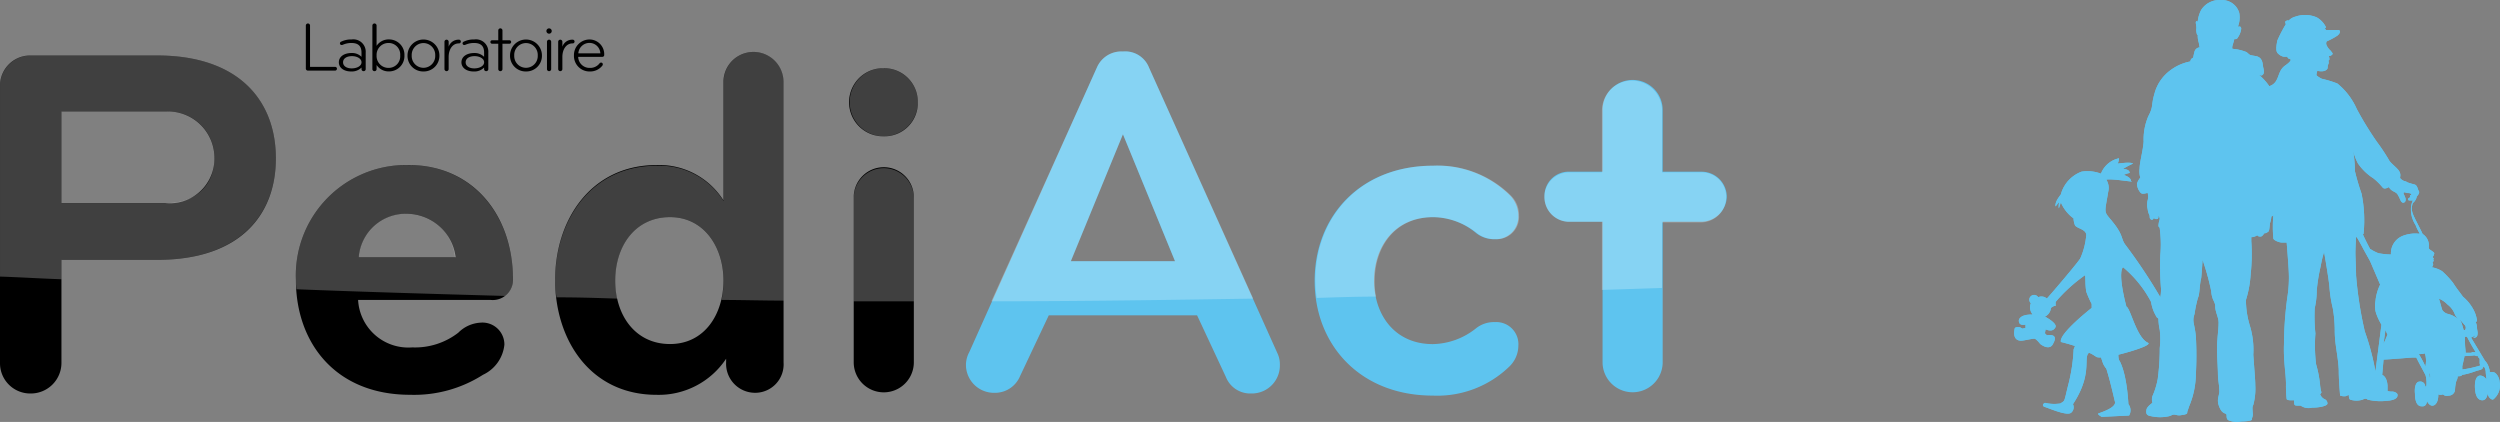
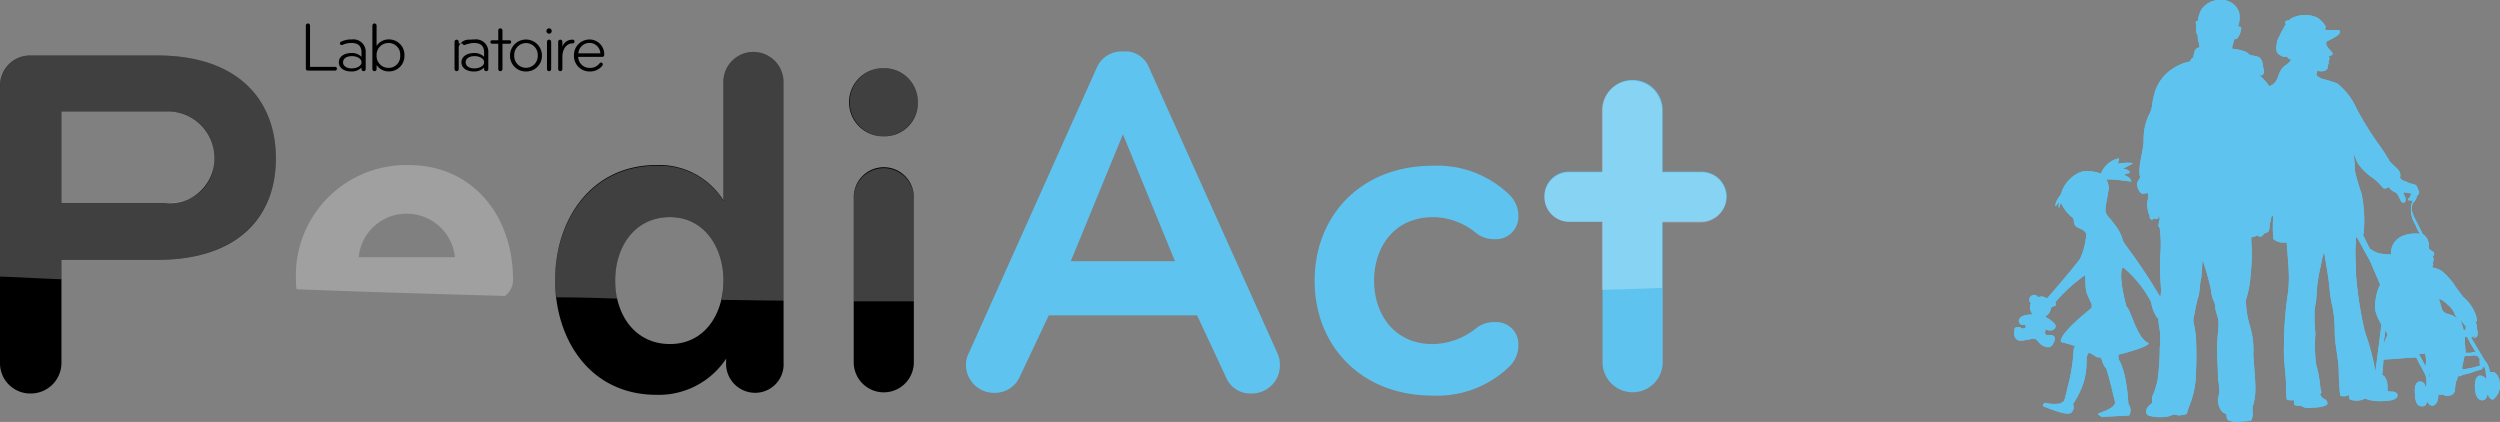
<svg xmlns="http://www.w3.org/2000/svg" width="328.209" height="55.393" viewBox="0 0 328.209 55.393">
  <rect x="0" y="0" width="328.209" height="55.393" fill="#808080" stroke="none" />
  <g id="Groupe_8362" data-name="Groupe 8362" transform="translate(0)">
    <g id="Groupe_150" data-name="Groupe 150" transform="translate(0 0)">
      <path id="Tracé_161" data-name="Tracé 161" d="M228.965,50.165c-.088-.877-.615-1.316-.877-1.316h-.439a1.1,1.1,0,0,0-.088-.527,2.081,2.081,0,0,0-.527-.96h0l-1.842-3.07h.088a1.843,1.843,0,0,0,.439-.262v.088c0,.088-.176.088-.176.176s0,.088.262,0,.262-.439.262-.615-.088-.439-.088-.789a1.625,1.625,0,0,0-.176-.615s.176,0,.176-.262a4.316,4.316,0,0,0-.527-1.492,5.749,5.749,0,0,0-1.316-1.578c-.439-.615-.877-1.139-1.316-1.842a12.37,12.37,0,0,0-1.4-1.492,3.878,3.878,0,0,0-1.4-.527.421.421,0,0,0,.176-.527c-.088-.176,0-.176.088-.262s-.088-.176-.088-.176.176-.088.088-.176c0-.088-.088-.088-.088-.176v-.088a.665.665,0,0,0,.176-.439c0-.088-.262-.262-.527-.439s-.176-.262-.176-.7a1.839,1.839,0,0,0-.615-1.228c-.088-.088-.088-.088-.176-.088-.262-.615-1.139-2.193-1.316-2.721a1.948,1.948,0,0,1,0-1.4,1.483,1.483,0,0,0,.527-.877s.439-.439.262-.7-.176-.789-.615-.877c-.35-.088-.615-.176-.877-.262a.874.874,0,0,0-.439-.176s-.527-.262-.527-.439v-.088a.931.931,0,0,0-.088-.7c-.176-.439-1.228-1.139-1.4-1.578a26.35,26.35,0,0,0-1.578-2.369,43.64,43.64,0,0,1-2.631-4.3,8.9,8.9,0,0,0-2.543-3.332,13.572,13.572,0,0,0-2.017-.615,3.068,3.068,0,0,1-.7-.439c-.088-.088.088-.615.088-.615s.96.262,1.316-.262c.088-.262,0-.262.088-.527a.648.648,0,0,0,.088-.439l-.088-.088a.189.189,0,0,0,.176-.176h0a.773.773,0,0,0-.088-.439.682.682,0,0,0,.439-.176c.176-.176,0-.262-.176-.527a2.119,2.119,0,0,1-.527-.7.558.558,0,0,1,0-.527,9.5,9.5,0,0,0,1.316-.7c.439-.262.615-.789.176-.789h-1.578s-.088-.176-.176-.176l.176-.176a2.958,2.958,0,0,0-1.228-1.316,3.88,3.88,0,0,0-2.807-.088,1.824,1.824,0,0,0-.877.527s-.088-.088-.262,0-.176.088-.176.262a.309.309,0,0,0,.088.176,17.361,17.361,0,0,0-1.139,2.193c-.088.527-.262,1.4.088,1.666a1.431,1.431,0,0,0,.789.439h.438s.088.262.262.262l.176.088s.176.176-.7.789-.789,1.492-1.316,2.193a1.565,1.565,0,0,1-.789.527,7.125,7.125,0,0,0-1.578-1.666s.527.439.7.176c.262-.176.176-.615.088-.96s0-1.316-.96-1.492-.7-.088-1.228-.527a6.244,6.244,0,0,0-1.844-.432s-.088-.088,0-.439c.088-.262.176-.615.262-.877,0,0,.262.176.439-.176a2.577,2.577,0,0,0,.439-1.139c0-.439-.439-.262-.439-.262a3.323,3.323,0,0,0,.176-1.842A2.342,2.342,0,0,0,192.394.01a2.836,2.836,0,0,0-2.631,1.316,4.233,4.233,0,0,0-.439,1.492V2.89h0s-.088-.176-.176-.088c-.176.088,0,.439,0,.877a1.987,1.987,0,0,0,.088.877c.088.088.088,0,.088,0a3,3,0,0,0,.088.877c.088.262.088.527.176.789a.744.744,0,0,0-.7.615c-.176.615-.088.7-.262.789a.484.484,0,0,0-.262.439,6.379,6.379,0,0,0-2.721,1.228,5.589,5.589,0,0,0-2.017,3.07c-.439,1.492-.088,1.578-.789,2.894a7.727,7.727,0,0,0-.615,3.332c-.088,1.228-.527,2.721-.527,3.508a2.945,2.945,0,0,0,.088,1.228,2.307,2.307,0,0,0-.439.789,1.848,1.848,0,0,0,.439,1.139c.176.262.527.176.877.088h.088a1.779,1.779,0,0,1,0,.96,2.492,2.492,0,0,0,0,1.139,2.588,2.588,0,0,0,.262.877c0,.262,0,.439.262.527a.232.232,0,0,0,.262-.2.225.225,0,0,0,0-.066h0a.41.41,0,0,0,.439.176c.262,0,.176-.439.176-.439.088.088.088.176.176.262a1.1,1.1,0,0,1-.088.527c-.088.527-.088.615,0,.7l.088.088a16.381,16.381,0,0,1,.088,3.6,36.78,36.78,0,0,0,.088,4.385,5.334,5.334,0,0,1-.088,1.139,71.23,71.23,0,0,0-4.56-6.84c-.615-.789-.262-1.228-1.578-2.894s-1.228-.96-.7-4.121a1.989,1.989,0,0,0-.262-1.578c.789-.176,4.035.439,3.246.176,0-.527-.96-.789-.96-.789a2.81,2.81,0,0,1,.789-.262c0-.527-.877-.527-.877-.527a9.68,9.68,0,0,1,1.316-.7c-.262-.262-2.017,0-2.017,0a1.645,1.645,0,0,0,.176-.7,3.256,3.256,0,0,0-2.369,2.017,4.971,4.971,0,0,0-2.543-.262,4.413,4.413,0,0,0-2.721,2.982c-.176.262-.789.96-.7,1.578.176-.176.262-.35.439-.527.088-.176-.088.439,0,.789l.262-.789a4.962,4.962,0,0,0,1.666,2.1,2.61,2.61,0,0,0,.176.877c.176.439,1.492.527,1.492,1.316a9.313,9.313,0,0,1-.789,3.07c-.439.7-4.035,4.912-4.385,5.262a1.078,1.078,0,0,0-1.139-.176.627.627,0,1,0-.96.789,1.444,1.444,0,0,0,.176,1.4c.088.176-.088.088-.088.088-1.666,0-1.666.789-1.666.789,0,.789.877.527.877.527v.445l-.439.088a.8.8,0,0,0-.96-.088c-.439,1.842.877,1.666.877,1.666.262,0,1.4-.262,1.666-.262s.789.7.789.7c1.316.96,1.666,0,1.666,0,.877-1.492-.789-1.139-.789-1.139l-.262-.262.088-.527c.96.439,1.228-.176,1.228-.176.527-.527-1.316-1.492-1.316-1.492a1.4,1.4,0,0,0,.789-1.139,1.908,1.908,0,0,1,.439-.262h.176v-.527a20.864,20.864,0,0,1,3.859-3.508c.088.262,0,1.316.176,2.193a12.393,12.393,0,0,0,.7,1.578v.527h0s-4.385,3.42-4.035,4.473c0,0,.789.176,1.842.527l-.176.439a23.042,23.042,0,0,1-.615,4.3c-.7,2.721-.439,2.369-1.139,2.807a5.22,5.22,0,0,1-2.017-.088s-.527.262-.088.527c.439.088,2.894,1.228,3.508.789a.93.93,0,0,0,.262-1.139c2.543-3.859,1.4-5.963,2.017-6.666l.088-.088a3.558,3.558,0,0,1,.789.439c.088,0,.088,0,.088.088h0a1.5,1.5,0,0,0,.7.088l.262.789a3.034,3.034,0,0,0,.439.7c.439,1.4.789,2.894,1.14,4.385.088.789-2.017,1.4-2.193,1.492s.438.439.438.439l3.6-.176a1.327,1.327,0,0,0-.088-1.492c-.262-4.473-1.228-5.789-1.228-5.789a1.925,1.925,0,0,1-.088-.7c2.1-.527,4.473-1.316,3.859-1.578-1.492-.7-2.281-4.56-2.807-4.736-1.228-4.736-.439-5.174-.439-5.174a14.98,14.98,0,0,1,3.681,4.56,5.109,5.109,0,0,0,.7,1.93c0,.088.176.176.262.262a7.656,7.656,0,0,0,.176,1.492,10.657,10.657,0,0,1,0,2.369,31.206,31.206,0,0,1-.262,4.035,9.875,9.875,0,0,1-.7,2.281,1.49,1.49,0,0,0,0,.877s-.789.527-.789.96c-.088.527.088.7.615.789a5.378,5.378,0,0,0,2.369,0c.527-.176.439-.262.877-.176a1.489,1.489,0,0,0,.877,0c.176,0,.615-.088.615-.262s0-.088.262-.877a11.252,11.252,0,0,0,.877-4.209,45.717,45.717,0,0,0,0-4.912c-.176-1.842-.527-1.93-.176-2.982a16.823,16.823,0,0,1,.439-2.1c.262-.527.176-1.578.439-2.631.088-.877.176-2.369.176-2.369a31.681,31.681,0,0,1,1.139,4.121c.088,1.228.527,1.316.527,2.017s.439,1.4.439,2.1-.088,1.228-.176,2.543.088,3.332.088,4.209c0,.789.176,1.4.176,2.1.088.7-.439,1.139,0,2.193.439,1.139.96.7.96,1.139s.088.615.439.7a2.881,2.881,0,0,0,1.492.088c.615,0,1.4-.088,1.4-.262V54.9a1.241,1.241,0,0,0,.088-.789c0-.439-.088-.615.088-.96a8.065,8.065,0,0,0,.262-2.543c0-.7-.088-1.578-.262-4.035a10.847,10.847,0,0,0-.439-3.771,11.585,11.585,0,0,1-.527-3.42,13.968,13.968,0,0,0,.615-3.332,24.329,24.329,0,0,0,.088-4.385v-.527a1.411,1.411,0,0,0,.789-.262c.088.176.262.176.439.176.262,0,.439-.439.527-.439.176,0,.176,0,.439-.176.176-.088.176-.439.262-1.139a3.094,3.094,0,0,0,.176-.877c.088,0,.176-.088.262-.176a17.87,17.87,0,0,0,0,3.07c.088.262.789.527,1.139.527H201s.176,2.1.262,3.6a16.2,16.2,0,0,1-.176,3.6,47.179,47.179,0,0,0-.439,6.139c-.088,2.193.262,3.859.262,5.262a14.944,14.944,0,0,0,.088,1.93c0,.088.176.176.527.176h.439s0,.527.088.615.262.088.615.088h.176a1.788,1.788,0,0,0,1.492.262c1.139,0,2.017-.262,2.017-.527a.625.625,0,0,0-.262-.527,1.174,1.174,0,0,1-.615-.527l-.088-.176c.088-.088.176-.176.176-.262a4.552,4.552,0,0,1-.176-.96,14.837,14.837,0,0,0-.527-2.721,20.6,20.6,0,0,1-.088-4.035,21.653,21.653,0,0,1-.088-3.332,10.032,10.032,0,0,0,.262-2.281,22.7,22.7,0,0,1,.527-3.246,14.005,14.005,0,0,1,.439-1.842s.615,3.508.7,4.56a16.986,16.986,0,0,0,.438,2.807,17.077,17.077,0,0,1,.262,2.982c0,1.842.439,3.246.527,5.174,0,1.139.088,2.193.176,3.332a1.711,1.711,0,0,0,.7.088l.439-.176s0,.527.176.615a2.694,2.694,0,0,0,1.666,0c.439-.262.615,0,.615,0a7.238,7.238,0,0,0,2.369.176c1.492-.088,1.578-.527,1.578-.789s-.439-.439-.7-.439a1.491,1.491,0,0,1-.615-.088v-.7c-.088-1.228-.7-1.4-.7-1.4l.176-2.017c.527,0,3.6-.262,3.771-.262h.527c.615,1.228,1.228,2.281,1.228,2.369a3.8,3.8,0,0,1,.088,1.4l-.088.088c0-.088-.088-.176-.088-.262a.64.64,0,0,0-.7-.439c-.527,0-.7.789-.615,1.578,0,.789.176,1.666.877,1.666.7.088.7-.7.7-.7s.262.615.7.615.789-.527.789-1.4v-.088a.748.748,0,0,0,.615,0,.683.683,0,0,0,.7.176.856.856,0,0,0,.877-.7,5.215,5.215,0,0,1,.176-1.228,1.26,1.26,0,0,0,.176-.615s.439,0,.527-.088v-.088a9.221,9.221,0,0,0,1.666-.439c.7-.262.96-.176,1.139-.527,0-.088.088-.088.088-.176a1.411,1.411,0,0,1,.262.789c0,.176.088.7.088.96a1.008,1.008,0,0,0-.789-.527c-.615,0-.789.877-.7,1.842s.439,1.4.96,1.4c.439,0,.615-.439.7-.877.088.527.439.789.7.789A2.346,2.346,0,0,0,228.965,50.165ZM198.8,11.755l-.088.088v-.09Zm25.7,34.553c0-.262-.088-.7-.088-1.4v-.7h.262a23.1,23.1,0,0,0,1.139,2.017h-.439c-.088,0-.088,0-.088.088h-.787Zm-.262-2.807c.088.088.088.088.088.176v.088c0-.088,0-.262-.088-.262Zm.088-.877a.53.53,0,0,1,.088.7h-.176l-.262-.877-.262-.527Zm-2.193-2.631a2.855,2.855,0,0,1,.96,1.316,2.687,2.687,0,0,0,.439.615,3.16,3.16,0,0,0-1.316-.7,1.276,1.276,0,0,1-.789-.527c-.176-.527-.262-.96-.439-1.492a3.327,3.327,0,0,1,1.143.789Zm-8.162,3.332c.088.176.176.439.262.615l-.527,1.228Zm-3.591-21.836a7.064,7.064,0,0,0,2.017,1.93,8.1,8.1,0,0,1,1.228,1.228c.262.262.789-.088.789-.088a1.5,1.5,0,0,0,.527.527c.176.088.615.262.7.615.176.176.262.7.527.877.176.088.527,0,.439-.527-.176-.527-.262-.527-.262-.7s.176-.088.527,0a.658.658,0,0,1,.439.088l.088.176h-.176c-.088.088,0,.262,0,.262-.088.088-.176.088-.262.176,0,.088-.088.262.176.262h.439a2.427,2.427,0,0,0-.262,1.139,3.7,3.7,0,0,0,.615,2.1c.176.527.439.877.527,1.139a4.611,4.611,0,0,0-2.193.262,2.461,2.461,0,0,0-1.578,2.281v.176a9.73,9.73,0,0,1-1.666-.176,7.349,7.349,0,0,1-.877-.439c-.088-.088-.088-.088-.176-.088,0,0-.527-.96-.96-1.93l.088-.088a17.547,17.547,0,0,0-.262-5.262,29.718,29.718,0,0,1-.877-2.982,15.159,15.159,0,0,0-.262-2.807A7.108,7.108,0,0,0,210.373,21.489Zm-1.228-1.842v-.176C209.058,19.471,209.058,19.559,209.146,19.647Zm.96,16.575c0-.877-.088-2.369-.088-3.07s.088-2.017.088-2.017h.088c.527.877.877,1.578.877,1.578l.877,1.578,1.316,3.07a6.321,6.321,0,0,0-.615,2.193,3.217,3.217,0,0,0,.088,1.578,7.873,7.873,0,0,0,.7,1.492l-.789,6.139a32.876,32.876,0,0,0-1.4-5.262,50.4,50.4,0,0,1-1.139-7.279Zm8.244,10.26a2.428,2.428,0,0,0,.789-.088h0a3.217,3.217,0,0,1,.088,1.578v.176A16.049,16.049,0,0,0,218.35,46.482Zm1.316,2.455h0a.665.665,0,0,1,.176.439v.176h-.088A1.674,1.674,0,0,0,219.665,48.937Zm4.385-.439V48.06c.088-.35.176-.789.262-1.139,0-.088,0-.176.088-.176.439,0,1.14-.088,1.228-.088h.088a.32.32,0,0,0,.262.088h.088c.088.088.088.088.088.176l.176.176h0v.445a.8.8,0,0,0,.088.439,13.763,13.763,0,0,1-2.369.527Z" transform="translate(99.203 0)" fill="#5ec4ef" />
      <g id="Groupe_147" data-name="Groupe 147" transform="translate(0 6.754)">
        <path id="Tracé_365" data-name="Tracé 365" d="M20.609,31.386H8.068V44.892a4.023,4.023,0,0,1-4.012,4.035H4.033A3.971,3.971,0,0,1,0,45.023V8.585A3.971,3.971,0,0,1,3.9,4.55H20.609c10.875,0,15.61,6.051,15.61,13.506S31.484,31.386,20.609,31.386ZM21.75,11.912H8.068V23.931H21.75a5.853,5.853,0,0,0,6.376-5.281,5.649,5.649,0,0,0,.026-.594A6.1,6.1,0,0,0,22.108,11.9C21.99,11.9,21.87,11.906,21.75,11.912Z" transform="translate(0 -4.022)" />
-         <path id="Tracé_366" data-name="Tracé 366" d="M49.886,31.254H32.442a6.6,6.6,0,0,0,6.941,6.238c.054,0,.109-.006.163-.011a9.263,9.263,0,0,0,6.051-1.93,4.453,4.453,0,0,1,2.894-1.316,2.88,2.88,0,0,1,3.143,2.593,2.731,2.731,0,0,1,.013.3,4.907,4.907,0,0,1-2.807,3.947,16.8,16.8,0,0,1-9.564,2.629c-9.822,0-15-6.84-15-15.084A14.494,14.494,0,0,1,38.166,13.547q.468-.019.935-.008c8.244,0,13.68,6.4,13.68,15.084a2.656,2.656,0,0,1-2.668,2.642C50.038,31.265,49.963,31.26,49.886,31.254ZM39.013,19.94a6.225,6.225,0,0,0-6.49,5.7H45.245A6.5,6.5,0,0,0,39.013,19.94Z" transform="translate(14.571 1.372)" />
        <path id="Tracé_367" data-name="Tracé 367" d="M75.531,45.09a3.731,3.731,0,0,1-3.515,3.937c-.085.006-.171.008-.258.006A3.808,3.808,0,0,1,67.982,45.2c0-.066,0-.131.006-.2V44.56A10.612,10.612,0,0,1,58.866,49.3c-8.77,0-13.33-7.279-13.33-15.084s4.641-15.084,13.33-15.084a9.974,9.974,0,0,1,8.77,4.641V8.168a3.947,3.947,0,0,1,7.893,0V45.09ZM60.622,42.632c4.56,0,7.016-3.947,7.016-8.332s-2.543-8.329-7.016-8.329c-4.56,0-7.191,3.771-7.191,8.332S56.062,42.632,60.622,42.632Z" transform="translate(27.341 -4.22)" />
        <path id="Tracé_368" data-name="Tracé 368" d="M74.207,5.591a4.435,4.435,0,0,1,4.473,4.4v.074a4.382,4.382,0,0,1-4.288,4.473c-.062,0-.123,0-.186,0a4.473,4.473,0,0,1-.168-8.945q.084,0,.168,0ZM70.26,22.605a3.947,3.947,0,1,1,7.893,0V44.267a3.947,3.947,0,0,1-7.893,0Z" transform="translate(41.819 -3.397)" />
      </g>
      <g id="Groupe_148" data-name="Groupe 148" transform="translate(126.813 6.74)">
        <path id="Tracé_369" data-name="Tracé 369" d="M109.581,38.868H90.112l-3.771,7.981a3.561,3.561,0,0,1-3.332,2.193,3.682,3.682,0,0,1-3.771-3.59c0-.059,0-.12,0-.181a3.59,3.59,0,0,1,.439-1.578L96.425,6.331a3.521,3.521,0,0,1,3.42-2.1,3.328,3.328,0,0,1,3.42,2.1L120.1,43.781a3.416,3.416,0,0,1,.35,1.578,3.68,3.68,0,0,1-3.59,3.769q-.089,0-.178,0a3.437,3.437,0,0,1-3.332-2.193ZM99.845,15.1,93,31.763h13.68Z" transform="translate(-79.237 -4.211)" fill="#5ec4ef" />
        <path id="Tracé_370" data-name="Tracé 370" d="M133.448,17.452a3.836,3.836,0,0,1,1.139,2.721,2.944,2.944,0,0,1-2.817,3.07c-.085,0-.168,0-.253,0a3.758,3.758,0,0,1-2.455-.789,8.914,8.914,0,0,0-5.7-2.1c-5.086,0-7.717,3.947-7.717,8.332s2.631,8.332,7.717,8.332a9.361,9.361,0,0,0,5.7-2.1,3.758,3.758,0,0,1,2.455-.789,2.9,2.9,0,0,1,3.07,2.719,2.559,2.559,0,0,1,0,.35,3.836,3.836,0,0,1-1.139,2.721,13.6,13.6,0,0,1-10.083,3.859c-9.559,0-15.524-6.666-15.524-15.084S113.8,13.6,123.365,13.6A13.6,13.6,0,0,1,133.448,17.452Z" transform="translate(-62.063 1.418)" fill="#5ec4ef" />
        <path id="Tracé_371" data-name="Tracé 371" d="M134.321,25.2h-4.385a3.255,3.255,0,0,1-3.244-3.268v-.064a3.185,3.185,0,0,1,3.121-3.246h4.508V10.465a3.947,3.947,0,0,1,7.893,0v8.162H147.3a3.313,3.313,0,0,1,3.332,3.246A3.388,3.388,0,0,1,147.3,25.2h-5.085v18.5a3.947,3.947,0,0,1-7.893,0V25.2Z" transform="translate(-50.745 -2.826)" fill="#5ec4ef" />
      </g>
      <path id="Tracé_162" data-name="Tracé 162" d="M228.965,50.165c-.088-.877-.615-1.316-.877-1.316h-.439a1.1,1.1,0,0,0-.088-.527,2.081,2.081,0,0,0-.527-.96h0l-1.842-3.07h.088a1.843,1.843,0,0,0,.439-.262v.088c0,.088-.176.088-.176.176s0,.088.262,0,.262-.439.262-.615-.088-.439-.088-.789a1.625,1.625,0,0,0-.176-.615s.176,0,.176-.262a4.316,4.316,0,0,0-.527-1.492,5.749,5.749,0,0,0-1.316-1.578c-.439-.615-.877-1.139-1.316-1.842a12.37,12.37,0,0,0-1.4-1.492,3.878,3.878,0,0,0-1.4-.527.421.421,0,0,0,.176-.527c-.088-.176,0-.176.088-.262s-.088-.176-.088-.176.176-.088.088-.176c0-.088-.088-.088-.088-.176v-.088a.665.665,0,0,0,.176-.439c0-.088-.262-.262-.527-.439s-.176-.262-.176-.7a1.839,1.839,0,0,0-.615-1.228c-.088-.088-.088-.088-.176-.088-.262-.615-1.139-2.193-1.316-2.721a1.948,1.948,0,0,1,0-1.4,1.483,1.483,0,0,0,.527-.877s.439-.439.262-.7-.176-.789-.615-.877c-.35-.088-.615-.176-.877-.262a.874.874,0,0,0-.439-.176s-.527-.262-.527-.439v-.088a.931.931,0,0,0-.088-.7c-.176-.439-1.228-1.139-1.4-1.578a26.35,26.35,0,0,0-1.578-2.369,43.64,43.64,0,0,1-2.631-4.3,8.9,8.9,0,0,0-2.543-3.332,13.572,13.572,0,0,0-2.017-.615,3.068,3.068,0,0,1-.7-.439c-.088-.088.088-.615.088-.615s.96.262,1.316-.262c.088-.262,0-.262.088-.527a.648.648,0,0,0,.088-.439l-.088-.088a.189.189,0,0,0,.176-.176h0a.773.773,0,0,0-.088-.439.682.682,0,0,0,.439-.176c.176-.176,0-.262-.176-.527a2.119,2.119,0,0,1-.527-.7.558.558,0,0,1,0-.527,9.5,9.5,0,0,0,1.316-.7c.439-.262.615-.789.176-.789h-1.578s-.088-.176-.176-.176l.176-.176a2.958,2.958,0,0,0-1.228-1.316,3.88,3.88,0,0,0-2.807-.088,1.824,1.824,0,0,0-.877.527s-.088-.088-.262,0-.176.088-.176.262a.309.309,0,0,0,.088.176,17.361,17.361,0,0,0-1.139,2.193c-.088.527-.262,1.4.088,1.666a1.431,1.431,0,0,0,.789.439h.438s.088.262.262.262l.176.088s.176.176-.7.789-.789,1.492-1.316,2.193a1.565,1.565,0,0,1-.789.527,7.125,7.125,0,0,0-1.578-1.666s.527.439.7.176c.262-.176.176-.615.088-.96s0-1.316-.96-1.492-.7-.088-1.228-.527a6.244,6.244,0,0,0-1.844-.432s-.088-.088,0-.439c.088-.262.176-.615.262-.877,0,0,.262.176.439-.176a2.577,2.577,0,0,0,.439-1.139c0-.439-.439-.262-.439-.262a3.323,3.323,0,0,0,.176-1.842A2.342,2.342,0,0,0,192.394.01a2.836,2.836,0,0,0-2.631,1.316,4.233,4.233,0,0,0-.439,1.492V2.89h0s-.088-.176-.176-.088c-.176.088,0,.439,0,.877a1.987,1.987,0,0,0,.088.877c.088.088.088,0,.088,0a3,3,0,0,0,.088.877c.088.262.088.527.176.789a.744.744,0,0,0-.7.615c-.176.615-.088.7-.262.789a.484.484,0,0,0-.262.439,6.379,6.379,0,0,0-2.721,1.228,5.589,5.589,0,0,0-2.017,3.07c-.439,1.492-.088,1.578-.789,2.894a7.727,7.727,0,0,0-.615,3.332c-.088,1.228-.527,2.721-.527,3.508a2.945,2.945,0,0,0,.088,1.228,2.307,2.307,0,0,0-.439.789,1.848,1.848,0,0,0,.439,1.139c.176.262.527.176.877.088h.088a1.779,1.779,0,0,1,0,.96,2.492,2.492,0,0,0,0,1.139,2.588,2.588,0,0,0,.262.877c0,.262,0,.439.262.527a.232.232,0,0,0,.262-.2.225.225,0,0,0,0-.066h0a.41.41,0,0,0,.439.176c.262,0,.176-.439.176-.439.088.088.088.176.176.262a1.1,1.1,0,0,1-.088.527c-.088.527-.088.615,0,.7l.088.088a16.381,16.381,0,0,1,.088,3.6,36.78,36.78,0,0,0,.088,4.385,5.334,5.334,0,0,1-.088,1.139,71.23,71.23,0,0,0-4.56-6.84c-.615-.789-.262-1.228-1.578-2.894s-1.228-.96-.7-4.121a1.989,1.989,0,0,0-.262-1.578c.789-.176,4.035.439,3.246.176,0-.527-.96-.789-.96-.789a2.81,2.81,0,0,1,.789-.262c0-.527-.877-.527-.877-.527a9.68,9.68,0,0,1,1.316-.7c-.262-.262-2.017,0-2.017,0a1.645,1.645,0,0,0,.176-.7,3.256,3.256,0,0,0-2.369,2.017,4.971,4.971,0,0,0-2.543-.262,4.413,4.413,0,0,0-2.721,2.982c-.176.262-.789.96-.7,1.578.176-.176.262-.35.439-.527.088-.176-.088.439,0,.789l.262-.789a4.962,4.962,0,0,0,1.666,2.1,2.61,2.61,0,0,0,.176.877c.176.439,1.492.527,1.492,1.316a9.313,9.313,0,0,1-.789,3.07c-.439.7-4.035,4.912-4.385,5.262a1.078,1.078,0,0,0-1.139-.176.627.627,0,1,0-.96.789,1.444,1.444,0,0,0,.176,1.4c.088.176-.088.088-.088.088-1.666,0-1.666.789-1.666.789,0,.789.877.527.877.527v.445l-.439.088a.8.8,0,0,0-.96-.088c-.439,1.842.877,1.666.877,1.666.262,0,1.4-.262,1.666-.262s.789.7.789.7c1.316.96,1.666,0,1.666,0,.877-1.492-.789-1.139-.789-1.139l-.262-.262.088-.527c.96.439,1.228-.176,1.228-.176.527-.527-1.316-1.492-1.316-1.492a1.4,1.4,0,0,0,.789-1.139,1.908,1.908,0,0,1,.439-.262h.176v-.527a20.864,20.864,0,0,1,3.859-3.508c.088.262,0,1.316.176,2.193a12.393,12.393,0,0,0,.7,1.578v.527h0s-4.385,3.42-4.035,4.473c0,0,.789.176,1.842.527l-.176.439a23.042,23.042,0,0,1-.615,4.3c-.7,2.721-.439,2.369-1.139,2.807a5.22,5.22,0,0,1-2.017-.088s-.527.262-.088.527c.439.088,2.894,1.228,3.508.789a.93.93,0,0,0,.262-1.139c2.543-3.859,1.4-5.963,2.017-6.666l.088-.088a3.558,3.558,0,0,1,.789.439c.088,0,.088,0,.088.088h0a1.5,1.5,0,0,0,.7.088l.262.789a3.034,3.034,0,0,0,.439.7c.439,1.4.789,2.894,1.14,4.385.088.789-2.017,1.4-2.193,1.492s.438.439.438.439l3.6-.176a1.327,1.327,0,0,0-.088-1.492c-.262-4.473-1.228-5.789-1.228-5.789a1.925,1.925,0,0,1-.088-.7c2.1-.527,4.473-1.316,3.859-1.578-1.492-.7-2.281-4.56-2.807-4.736-1.228-4.736-.439-5.174-.439-5.174a14.98,14.98,0,0,1,3.681,4.56,5.109,5.109,0,0,0,.7,1.93c0,.088.176.176.262.262a7.656,7.656,0,0,0,.176,1.492,10.657,10.657,0,0,1,0,2.369,31.206,31.206,0,0,1-.262,4.035,9.875,9.875,0,0,1-.7,2.281,1.49,1.49,0,0,0,0,.877s-.789.527-.789.96c-.088.527.088.7.615.789a5.378,5.378,0,0,0,2.369,0c.527-.176.439-.262.877-.176a1.489,1.489,0,0,0,.877,0c.176,0,.615-.088.615-.262s0-.088.262-.877a11.252,11.252,0,0,0,.877-4.209,45.717,45.717,0,0,0,0-4.912c-.176-1.842-.527-1.93-.176-2.982a16.823,16.823,0,0,1,.439-2.1c.262-.527.176-1.578.439-2.631.088-.877.176-2.369.176-2.369a31.681,31.681,0,0,1,1.139,4.121c.088,1.228.527,1.316.527,2.017s.439,1.4.439,2.1-.088,1.228-.176,2.543.088,3.332.088,4.209c0,.789.176,1.4.176,2.1.088.7-.439,1.139,0,2.193.439,1.139.96.7.96,1.139s.088.615.439.7a2.881,2.881,0,0,0,1.492.088c.615,0,1.4-.088,1.4-.262V54.9a1.241,1.241,0,0,0,.088-.789c0-.439-.088-.615.088-.96a8.065,8.065,0,0,0,.262-2.543c0-.7-.088-1.578-.262-4.035a10.847,10.847,0,0,0-.439-3.771,11.585,11.585,0,0,1-.527-3.42,13.968,13.968,0,0,0,.615-3.332,24.329,24.329,0,0,0,.088-4.385v-.527a1.411,1.411,0,0,0,.789-.262c.088.176.262.176.439.176.262,0,.439-.439.527-.439.176,0,.176,0,.439-.176.176-.088.176-.439.262-1.139a3.094,3.094,0,0,0,.176-.877c.088,0,.176-.088.262-.176a17.87,17.87,0,0,0,0,3.07c.088.262.789.527,1.139.527H201s.176,2.1.262,3.6a16.2,16.2,0,0,1-.176,3.6,47.179,47.179,0,0,0-.439,6.139c-.088,2.193.262,3.859.262,5.262a14.944,14.944,0,0,0,.088,1.93c0,.088.176.176.527.176h.439s0,.527.088.615.262.088.615.088h.176a1.788,1.788,0,0,0,1.492.262c1.139,0,2.017-.262,2.017-.527a.625.625,0,0,0-.262-.527,1.174,1.174,0,0,1-.615-.527l-.088-.176c.088-.088.176-.176.176-.262a4.552,4.552,0,0,1-.176-.96,14.837,14.837,0,0,0-.527-2.721,20.6,20.6,0,0,1-.088-4.035,21.653,21.653,0,0,1-.088-3.332,10.032,10.032,0,0,0,.262-2.281,22.7,22.7,0,0,1,.527-3.246,14.005,14.005,0,0,1,.439-1.842s.615,3.508.7,4.56a16.986,16.986,0,0,0,.438,2.807,17.077,17.077,0,0,1,.262,2.982c0,1.842.439,3.246.527,5.174,0,1.139.088,2.193.176,3.332a1.711,1.711,0,0,0,.7.088l.439-.176s0,.527.176.615a2.694,2.694,0,0,0,1.666,0c.439-.262.615,0,.615,0a7.238,7.238,0,0,0,2.369.176c1.492-.088,1.578-.527,1.578-.789s-.439-.439-.7-.439a1.491,1.491,0,0,1-.615-.088v-.7c-.088-1.228-.7-1.4-.7-1.4l.176-2.017c.527,0,3.6-.262,3.771-.262h.527c.615,1.228,1.228,2.281,1.228,2.369a3.8,3.8,0,0,1,.088,1.4l-.088.088c0-.088-.088-.176-.088-.262a.64.64,0,0,0-.7-.439c-.527,0-.7.789-.615,1.578,0,.789.176,1.666.877,1.666.7.088.7-.7.7-.7s.262.615.7.615.789-.527.789-1.4v-.088a.748.748,0,0,0,.615,0,.683.683,0,0,0,.7.176.856.856,0,0,0,.877-.7,5.215,5.215,0,0,1,.176-1.228,1.26,1.26,0,0,0,.176-.615s.439,0,.527-.088v-.088a9.221,9.221,0,0,0,1.666-.439c.7-.262.96-.176,1.139-.527,0-.088.088-.088.088-.176a1.411,1.411,0,0,1,.262.789c0,.176.088.7.088.96a1.008,1.008,0,0,0-.789-.527c-.615,0-.789.877-.7,1.842s.439,1.4.96,1.4c.439,0,.615-.439.7-.877.088.527.439.789.7.789A2.346,2.346,0,0,0,228.965,50.165ZM198.8,11.755l-.088.088v-.09Zm25.7,34.553c0-.262-.088-.7-.088-1.4v-.7h.262a23.1,23.1,0,0,0,1.139,2.017h-.439c-.088,0-.088,0-.088.088h-.787Zm-.262-2.807c.088.088.088.088.088.176v.088c0-.088,0-.262-.088-.262Zm.088-.877a.53.53,0,0,1,.088.7h-.176l-.262-.877-.262-.527Zm-2.193-2.631a2.855,2.855,0,0,1,.96,1.316,2.687,2.687,0,0,0,.439.615,3.16,3.16,0,0,0-1.316-.7,1.276,1.276,0,0,1-.789-.527c-.176-.527-.262-.96-.439-1.492a3.327,3.327,0,0,1,1.143.789Zm-8.162,3.332c.088.176.176.439.262.615l-.527,1.228Zm-3.591-21.836a7.064,7.064,0,0,0,2.017,1.93,8.1,8.1,0,0,1,1.228,1.228c.262.262.789-.088.789-.088a1.5,1.5,0,0,0,.527.527c.176.088.615.262.7.615.176.176.262.7.527.877.176.088.527,0,.439-.527-.176-.527-.262-.527-.262-.7s.176-.088.527,0a.658.658,0,0,1,.439.088l.088.176h-.176c-.088.088,0,.262,0,.262-.088.088-.176.088-.262.176,0,.088-.088.262.176.262h.439a2.427,2.427,0,0,0-.262,1.139,3.7,3.7,0,0,0,.615,2.1c.176.527.439.877.527,1.139a4.611,4.611,0,0,0-2.193.262,2.461,2.461,0,0,0-1.578,2.281v.176a9.73,9.73,0,0,1-1.666-.176,7.349,7.349,0,0,1-.877-.439c-.088-.088-.088-.088-.176-.088,0,0-.527-.96-.96-1.93l.088-.088a17.547,17.547,0,0,0-.262-5.262,29.718,29.718,0,0,1-.877-2.982,15.159,15.159,0,0,0-.262-2.807A7.108,7.108,0,0,0,210.373,21.489Zm-1.228-1.842v-.176C209.058,19.471,209.058,19.559,209.146,19.647Zm.96,16.575c0-.877-.088-2.369-.088-3.07s.088-2.017.088-2.017h.088c.527.877.877,1.578.877,1.578l.877,1.578,1.316,3.07a6.321,6.321,0,0,0-.615,2.193,3.217,3.217,0,0,0,.088,1.578,7.873,7.873,0,0,0,.7,1.492l-.789,6.139a32.876,32.876,0,0,0-1.4-5.262,50.4,50.4,0,0,1-1.139-7.279Zm8.244,10.26a2.428,2.428,0,0,0,.789-.088h0a3.217,3.217,0,0,1,.088,1.578v.176A16.049,16.049,0,0,0,218.35,46.482Zm1.316,2.455h0a.665.665,0,0,1,.176.439v.176h-.088A1.674,1.674,0,0,0,219.665,48.937Zm4.385-.439V48.06c.088-.35.176-.789.262-1.139,0-.088,0-.176.088-.176.439,0,1.14-.088,1.228-.088h.088a.32.32,0,0,0,.262.088h.088c.088.088.088.088.088.176l.176.176h0v.445a.8.8,0,0,0,.088.439,13.763,13.763,0,0,1-2.369.527Z" transform="translate(99.203 0)" fill="#5ec4ef" />
      <g id="Groupe_149" data-name="Groupe 149" transform="translate(0.001 6.745)" opacity="0.25">
        <path id="Tracé_372" data-name="Tracé 372" d="M74.175,5.591a4.436,4.436,0,0,0-4.473,4.4v.074a4.473,4.473,0,1,0,4.473-4.473Z" transform="translate(41.85 -3.388)" fill="#fff" />
        <path id="Tracé_373" data-name="Tracé 373" d="M129.855,25.171h4.385v8.945l7.893-.262V25.259h5.086a3.329,3.329,0,0,0,3.332-3.329v0A3.2,3.2,0,0,0,147.4,18.68c-.059,0-.118,0-.179,0h-5.086V10.52a3.947,3.947,0,0,0-7.893,0v8.162h-4.385a3.246,3.246,0,0,0,0,6.49Z" transform="translate(76.062 -2.799)" fill="#fff" />
-         <path id="Tracé_374" data-name="Tracé 374" d="M115.877,30.785a8.526,8.526,0,0,1-.176-2.1c0-4.385,2.631-8.332,7.717-8.332a9.361,9.361,0,0,1,5.7,2.1,3.758,3.758,0,0,0,2.455.789,2.9,2.9,0,0,0,3.07-2.719,2.564,2.564,0,0,0,0-.35,3.517,3.517,0,0,0-1.139-2.721,13.6,13.6,0,0,0-10.083-3.859c-9.559,0-15.524,6.666-15.524,15.084a18.735,18.735,0,0,0,.176,2.281C110.616,30.881,113.246,30.785,115.877,30.785Z" transform="translate(64.783 1.409)" fill="#fff" />
        <path id="Tracé_375" data-name="Tracé 375" d="M77.924,31.3V17.7a3.947,3.947,0,0,0-7.893,0V31.3Z" transform="translate(42.048 1.515)" fill="#fff" />
-         <path id="Tracé_376" data-name="Tracé 376" d="M115.7,36.673,102.018,6.329a3.405,3.405,0,0,0-3.414-2.1,3.446,3.446,0,0,0-3.42,2.1L81.32,37.024C92.984,37.024,104.385,36.849,115.7,36.673ZM98.6,15.1l6.84,16.664H91.764Z" transform="translate(48.826 -4.215)" fill="#fff" />
        <path id="Tracé_377" data-name="Tracé 377" d="M53.7,36.67a11.018,11.018,0,0,1-.262-2.369c0-4.56,2.631-8.332,7.191-8.332,4.473,0,7.016,3.947,7.016,8.332a11.809,11.809,0,0,1-.262,2.543c2.721,0,5.441.088,8.162.088V8.168a3.947,3.947,0,0,0-7.893,0v15.7a9.877,9.877,0,0,0-8.77-4.641c-8.7-.008-13.343,7.272-13.343,15.084a17.328,17.328,0,0,0,.176,2.193C48.344,36.494,51.062,36.582,53.7,36.67Z" transform="translate(27.341 -4.211)" fill="#fff" />
        <path id="Tracé_378" data-name="Tracé 378" d="M51.73,30.727a2.608,2.608,0,0,0,1.053-2.1c0-8.594-5.441-15.084-13.68-15.084A14.494,14.494,0,0,0,24.271,27.686c-.006.312,0,.624.008.936a5.842,5.842,0,0,0,.088,1.228C33.224,30.2,42.433,30.465,51.73,30.727ZM39.013,19.94a6.34,6.34,0,0,1,6.139,5.7H32.523A6.281,6.281,0,0,1,39.013,19.94Z" transform="translate(14.571 1.381)" fill="#fff" />
        <path id="Tracé_379" data-name="Tracé 379" d="M8.068,33.929V31.386H20.609c10.875,0,15.61-5.963,15.61-13.33S31.571,4.55,20.609,4.55H4.035A4.024,4.024,0,0,0,0,8.562V33.578C2.721,33.666,5.35,33.838,8.068,33.929Zm0-22.012H21.75a6.045,6.045,0,0,1,6.392,5.677c.01.154.013.309.01.463,0,2.982-1.93,5.875-6.4,5.875H8.068Z" transform="translate(0 -4.013)" fill="#fff" />
      </g>
    </g>
    <g id="Groupe_8362-2" data-name="Groupe 8362" transform="translate(40.151 3.081)">
      <path id="Tracé_2700" data-name="Tracé 2700" d="M28.926,7.619a.247.247,0,1,1,0,.495H25.363a.269.269,0,0,1-.275-.274V2.2a.275.275,0,1,1,.551,0V7.619Z" transform="translate(-25.088 -1.925)" />
      <path id="Tracé_2701" data-name="Tracé 2701" d="M31.047,7.4a.265.265,0,0,1-.275-.275v-.2A1.787,1.787,0,0,1,29.4,7.44c-.981,0-1.605-.517-1.605-1.2,0-.735.669-1.223,1.688-1.223a1.735,1.735,0,0,1,1.285.5V4.969c0-.872-.431-1.268-1.332-1.268a2.776,2.776,0,0,0-1.128.238.371.371,0,0,1-.13.029.215.215,0,0,1-.238-.23.234.234,0,0,1,.138-.2,2.954,2.954,0,0,1,1.405-.3,1.622,1.622,0,0,1,1.837,1.725V7.126A.265.265,0,0,1,31.047,7.4ZM29.523,5.428c-.717,0-1.175.32-1.175.808s.458.8,1.138.8,1.285-.314,1.285-.8C30.772,5.731,30.147,5.428,29.523,5.428Z" transform="translate(-23.461 -1.139)" />
      <path id="Tracé_2702" data-name="Tracé 2702" d="M30.822,8.187a.27.27,0,0,1-.275-.275V2.2a.275.275,0,1,1,.551,0V4.863a1.892,1.892,0,0,1,1.644-.843,2.016,2.016,0,0,1,2.012,2.1,2.017,2.017,0,0,1-2.012,2.1A1.891,1.891,0,0,1,31.1,7.379v.533A.269.269,0,0,1,30.822,8.187Zm1.836-3.7A1.555,1.555,0,0,0,31.1,6.121a1.555,1.555,0,0,0,1.56,1.636A1.52,1.52,0,0,0,34.2,6.121,1.519,1.519,0,0,0,32.658,4.487Z" transform="translate(-21.81 -1.925)" />
-       <path id="Tracé_2703" data-name="Tracé 2703" d="M35.522,7.44a2.05,2.05,0,0,1-2.093-2.1,2.093,2.093,0,1,1,4.187,0A2.05,2.05,0,0,1,35.522,7.44Zm0-3.729A1.554,1.554,0,0,0,33.98,5.335a1.545,1.545,0,1,0,3.086,0A1.554,1.554,0,0,0,35.522,3.711Z" transform="translate(-20.08 -1.139)" />
-       <path id="Tracé_2704" data-name="Tracé 2704" d="M38.332,3.744c-.789,0-1.322.752-1.322,1.78V7.113a.276.276,0,0,1-.275.275.282.282,0,0,1-.275-.275V3.531a.275.275,0,0,1,.551,0v.643a1.36,1.36,0,0,1,1.322-.919.246.246,0,1,1,0,.488Z" transform="translate(-18.26 -1.126)" />
+       <path id="Tracé_2704" data-name="Tracé 2704" d="M38.332,3.744V7.113a.276.276,0,0,1-.275.275.282.282,0,0,1-.275-.275V3.531a.275.275,0,0,1,.551,0v.643a1.36,1.36,0,0,1,1.322-.919.246.246,0,1,1,0,.488Z" transform="translate(-18.26 -1.126)" />
      <path id="Tracé_2705" data-name="Tracé 2705" d="M41.1,7.4a.264.264,0,0,1-.274-.275v-.2a1.792,1.792,0,0,1-1.368.517c-.983,0-1.607-.517-1.607-1.2,0-.735.671-1.223,1.688-1.223a1.744,1.744,0,0,1,1.287.5V4.969C40.83,4.1,40.4,3.7,39.5,3.7a2.784,2.784,0,0,0-1.13.238.38.38,0,0,1-.13.029A.216.216,0,0,1,38,3.738a.234.234,0,0,1,.138-.2,2.954,2.954,0,0,1,1.405-.3,1.622,1.622,0,0,1,1.837,1.725V7.126A.266.266,0,0,1,41.1,7.4ZM39.58,5.428c-.715,0-1.175.32-1.175.808s.459.8,1.138.8,1.287-.314,1.287-.8C40.83,5.731,40.2,5.428,39.58,5.428Z" transform="translate(-17.423 -1.139)" />
      <path id="Tracé_2706" data-name="Tracé 2706" d="M42.745,3.887a.23.23,0,0,1,0,.459h-.928V7.671a.275.275,0,1,1-.551,0V4.347h-.818a.23.23,0,0,1,0-.459h.818V2.6a.275.275,0,1,1,.551,0V3.887Z" transform="translate(-16.003 -1.684)" />
      <path id="Tracé_2707" data-name="Tracé 2707" d="M43.932,7.44a2.05,2.05,0,0,1-2.093-2.1,2.093,2.093,0,1,1,4.187,0A2.051,2.051,0,0,1,43.932,7.44Zm0-3.729A1.555,1.555,0,0,0,42.39,5.335a1.545,1.545,0,1,0,3.086,0A1.555,1.555,0,0,0,43.932,3.711Z" transform="translate(-15.03 -1.139)" />
      <path id="Tracé_2708" data-name="Tracé 2708" d="M45.172,2.327a.349.349,0,1,1-.349.349A.348.348,0,0,1,45.172,2.327Zm0,5.619a.27.27,0,0,1-.275-.275V4.089a.276.276,0,0,1,.552,0V7.671A.271.271,0,0,1,45.172,7.946Z" transform="translate(-13.239 -1.684)" />
      <path id="Tracé_2709" data-name="Tracé 2709" d="M47.66,3.744c-.789,0-1.322.752-1.322,1.78V7.113a.276.276,0,0,1-.275.275.282.282,0,0,1-.275-.275V3.531a.275.275,0,0,1,.551,0v.643a1.36,1.36,0,0,1,1.322-.919.246.246,0,1,1,0,.488Z" transform="translate(-12.659 -1.126)" />
      <path id="Tracé_2710" data-name="Tracé 2710" d="M51.055,5.291a.233.233,0,0,1-.229.229H47.64a1.487,1.487,0,0,0,1.543,1.452,1.532,1.532,0,0,0,1.248-.579.271.271,0,0,1,.211-.12.222.222,0,0,1,.229.23.272.272,0,0,1-.054.165,2.016,2.016,0,0,1-1.634.773,2.04,2.04,0,0,1-2.1-2.1,2.048,2.048,0,0,1,2.047-2.1A1.932,1.932,0,0,1,51.055,5.291Zm-1.928-1.6A1.475,1.475,0,0,0,47.658,5.06H50.55A1.431,1.431,0,0,0,49.127,3.692Z" transform="translate(-11.884 -1.139)" />
    </g>
  </g>
</svg>